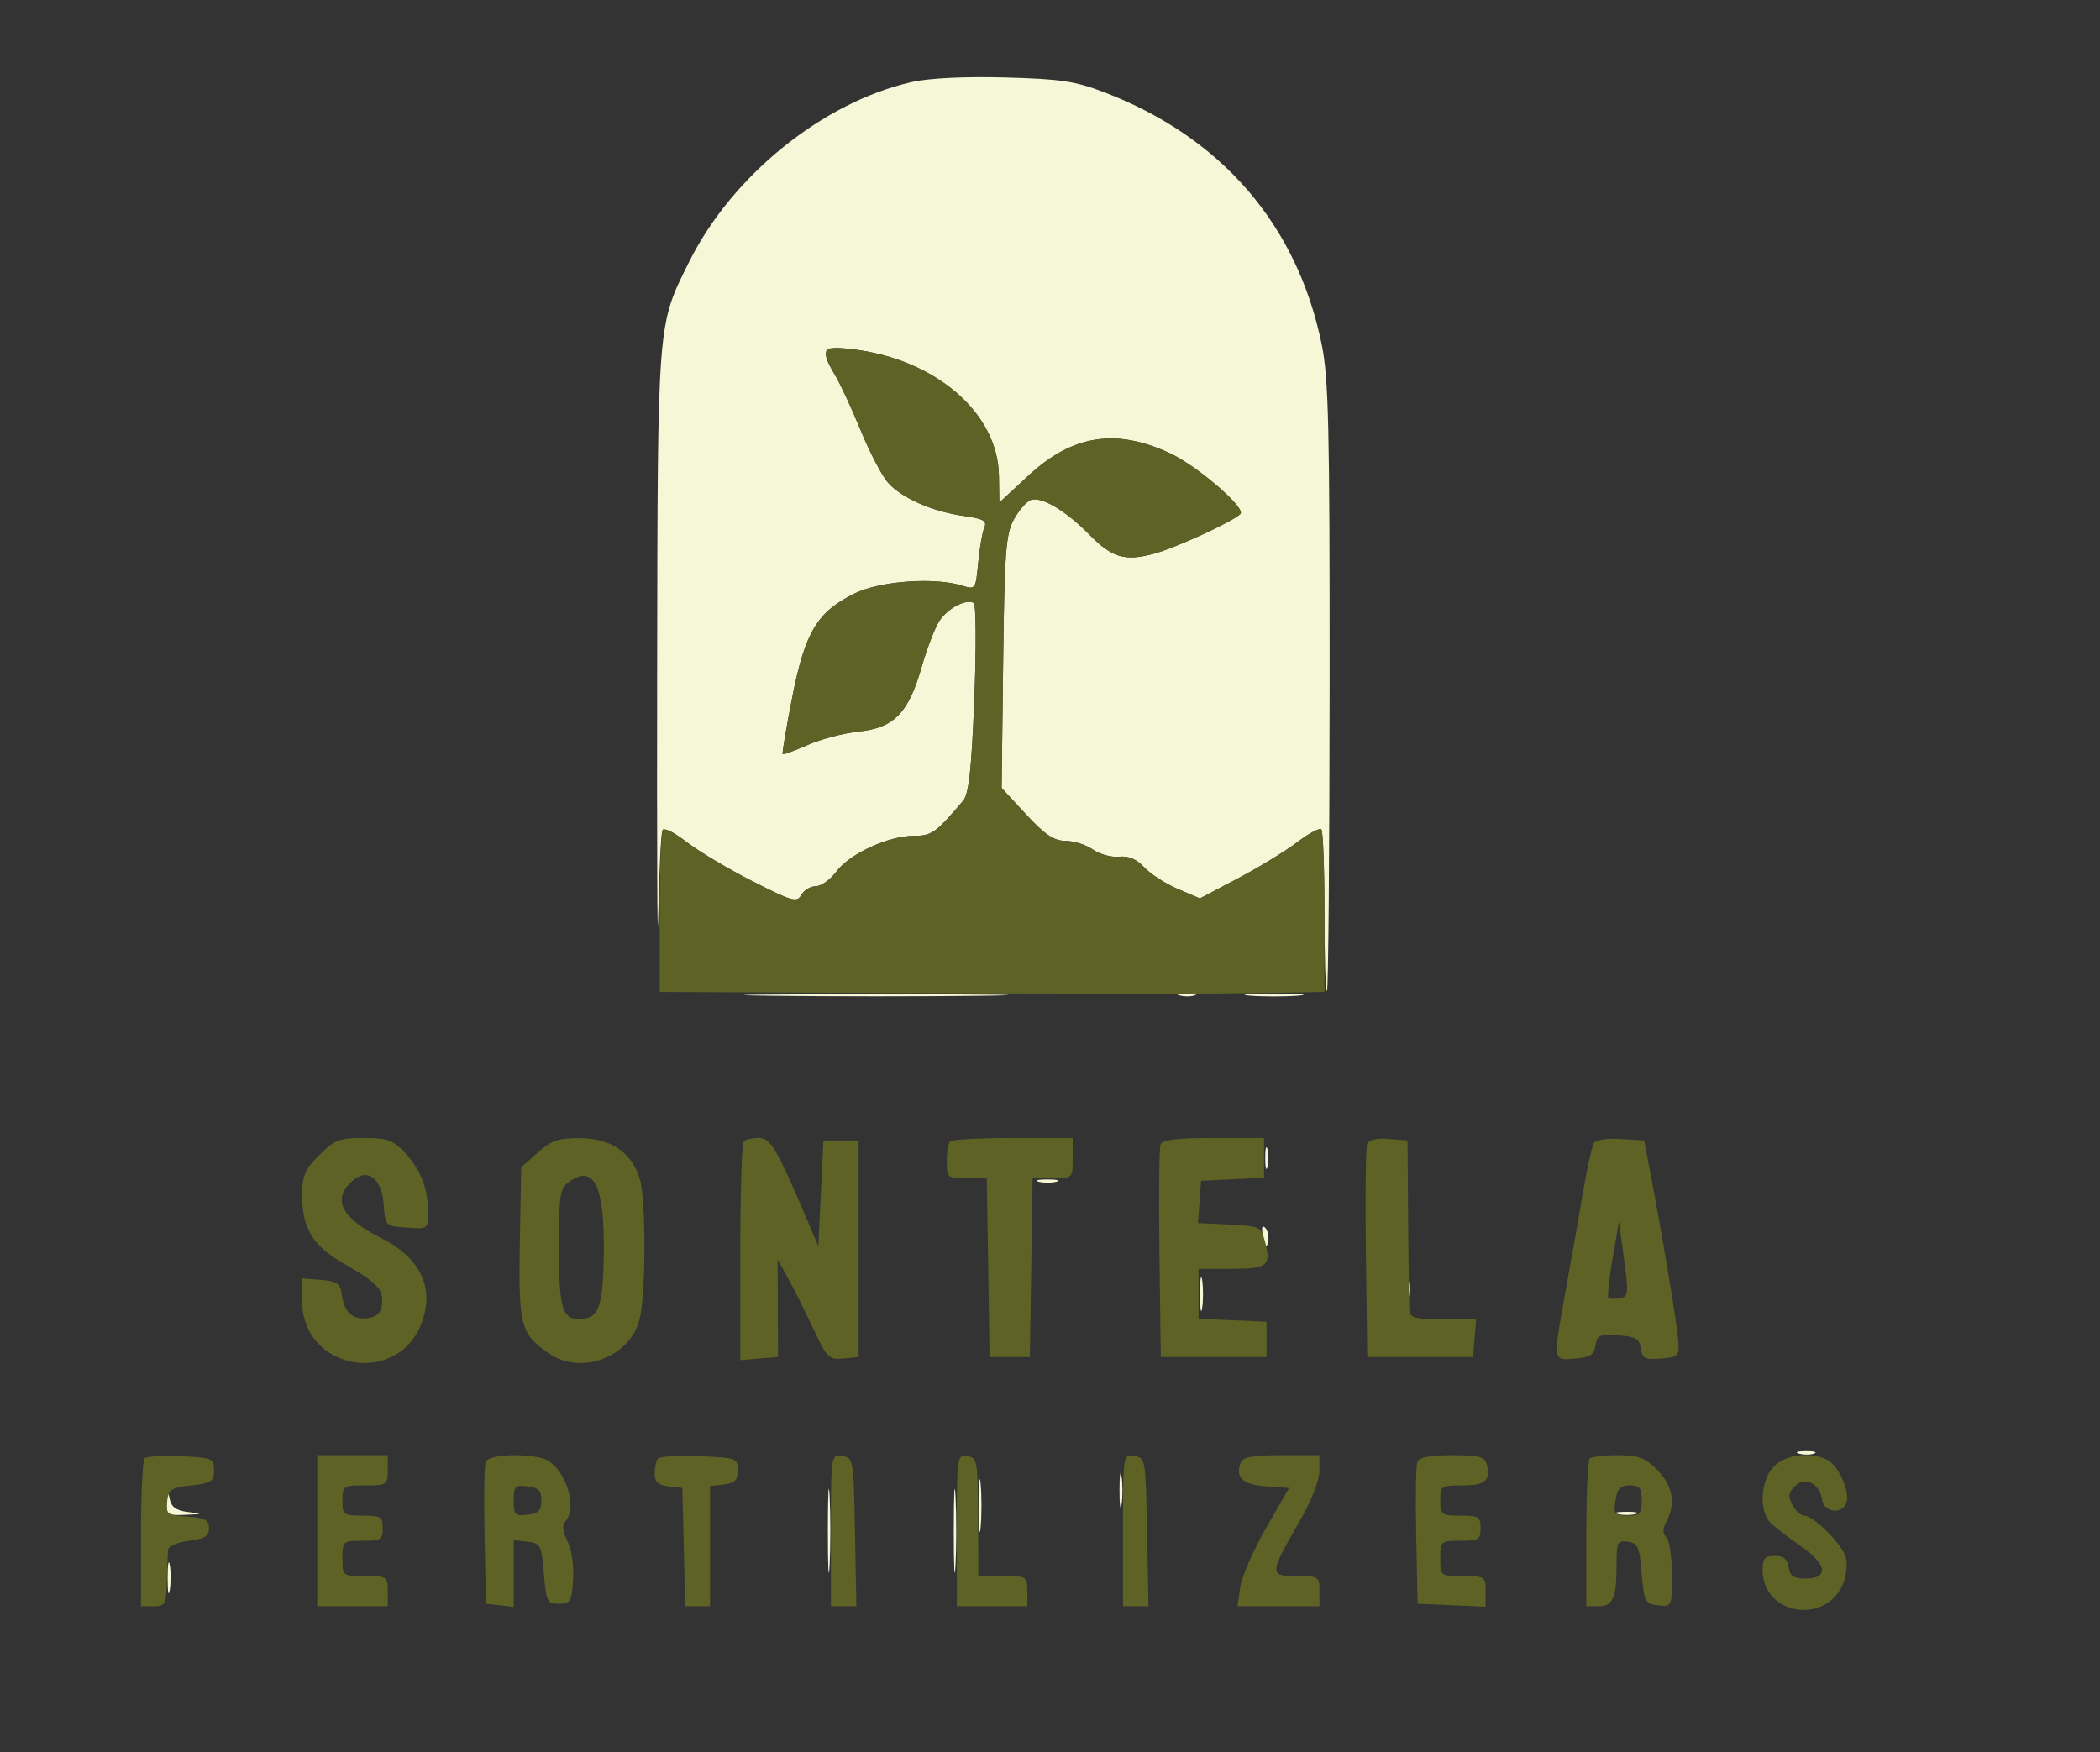
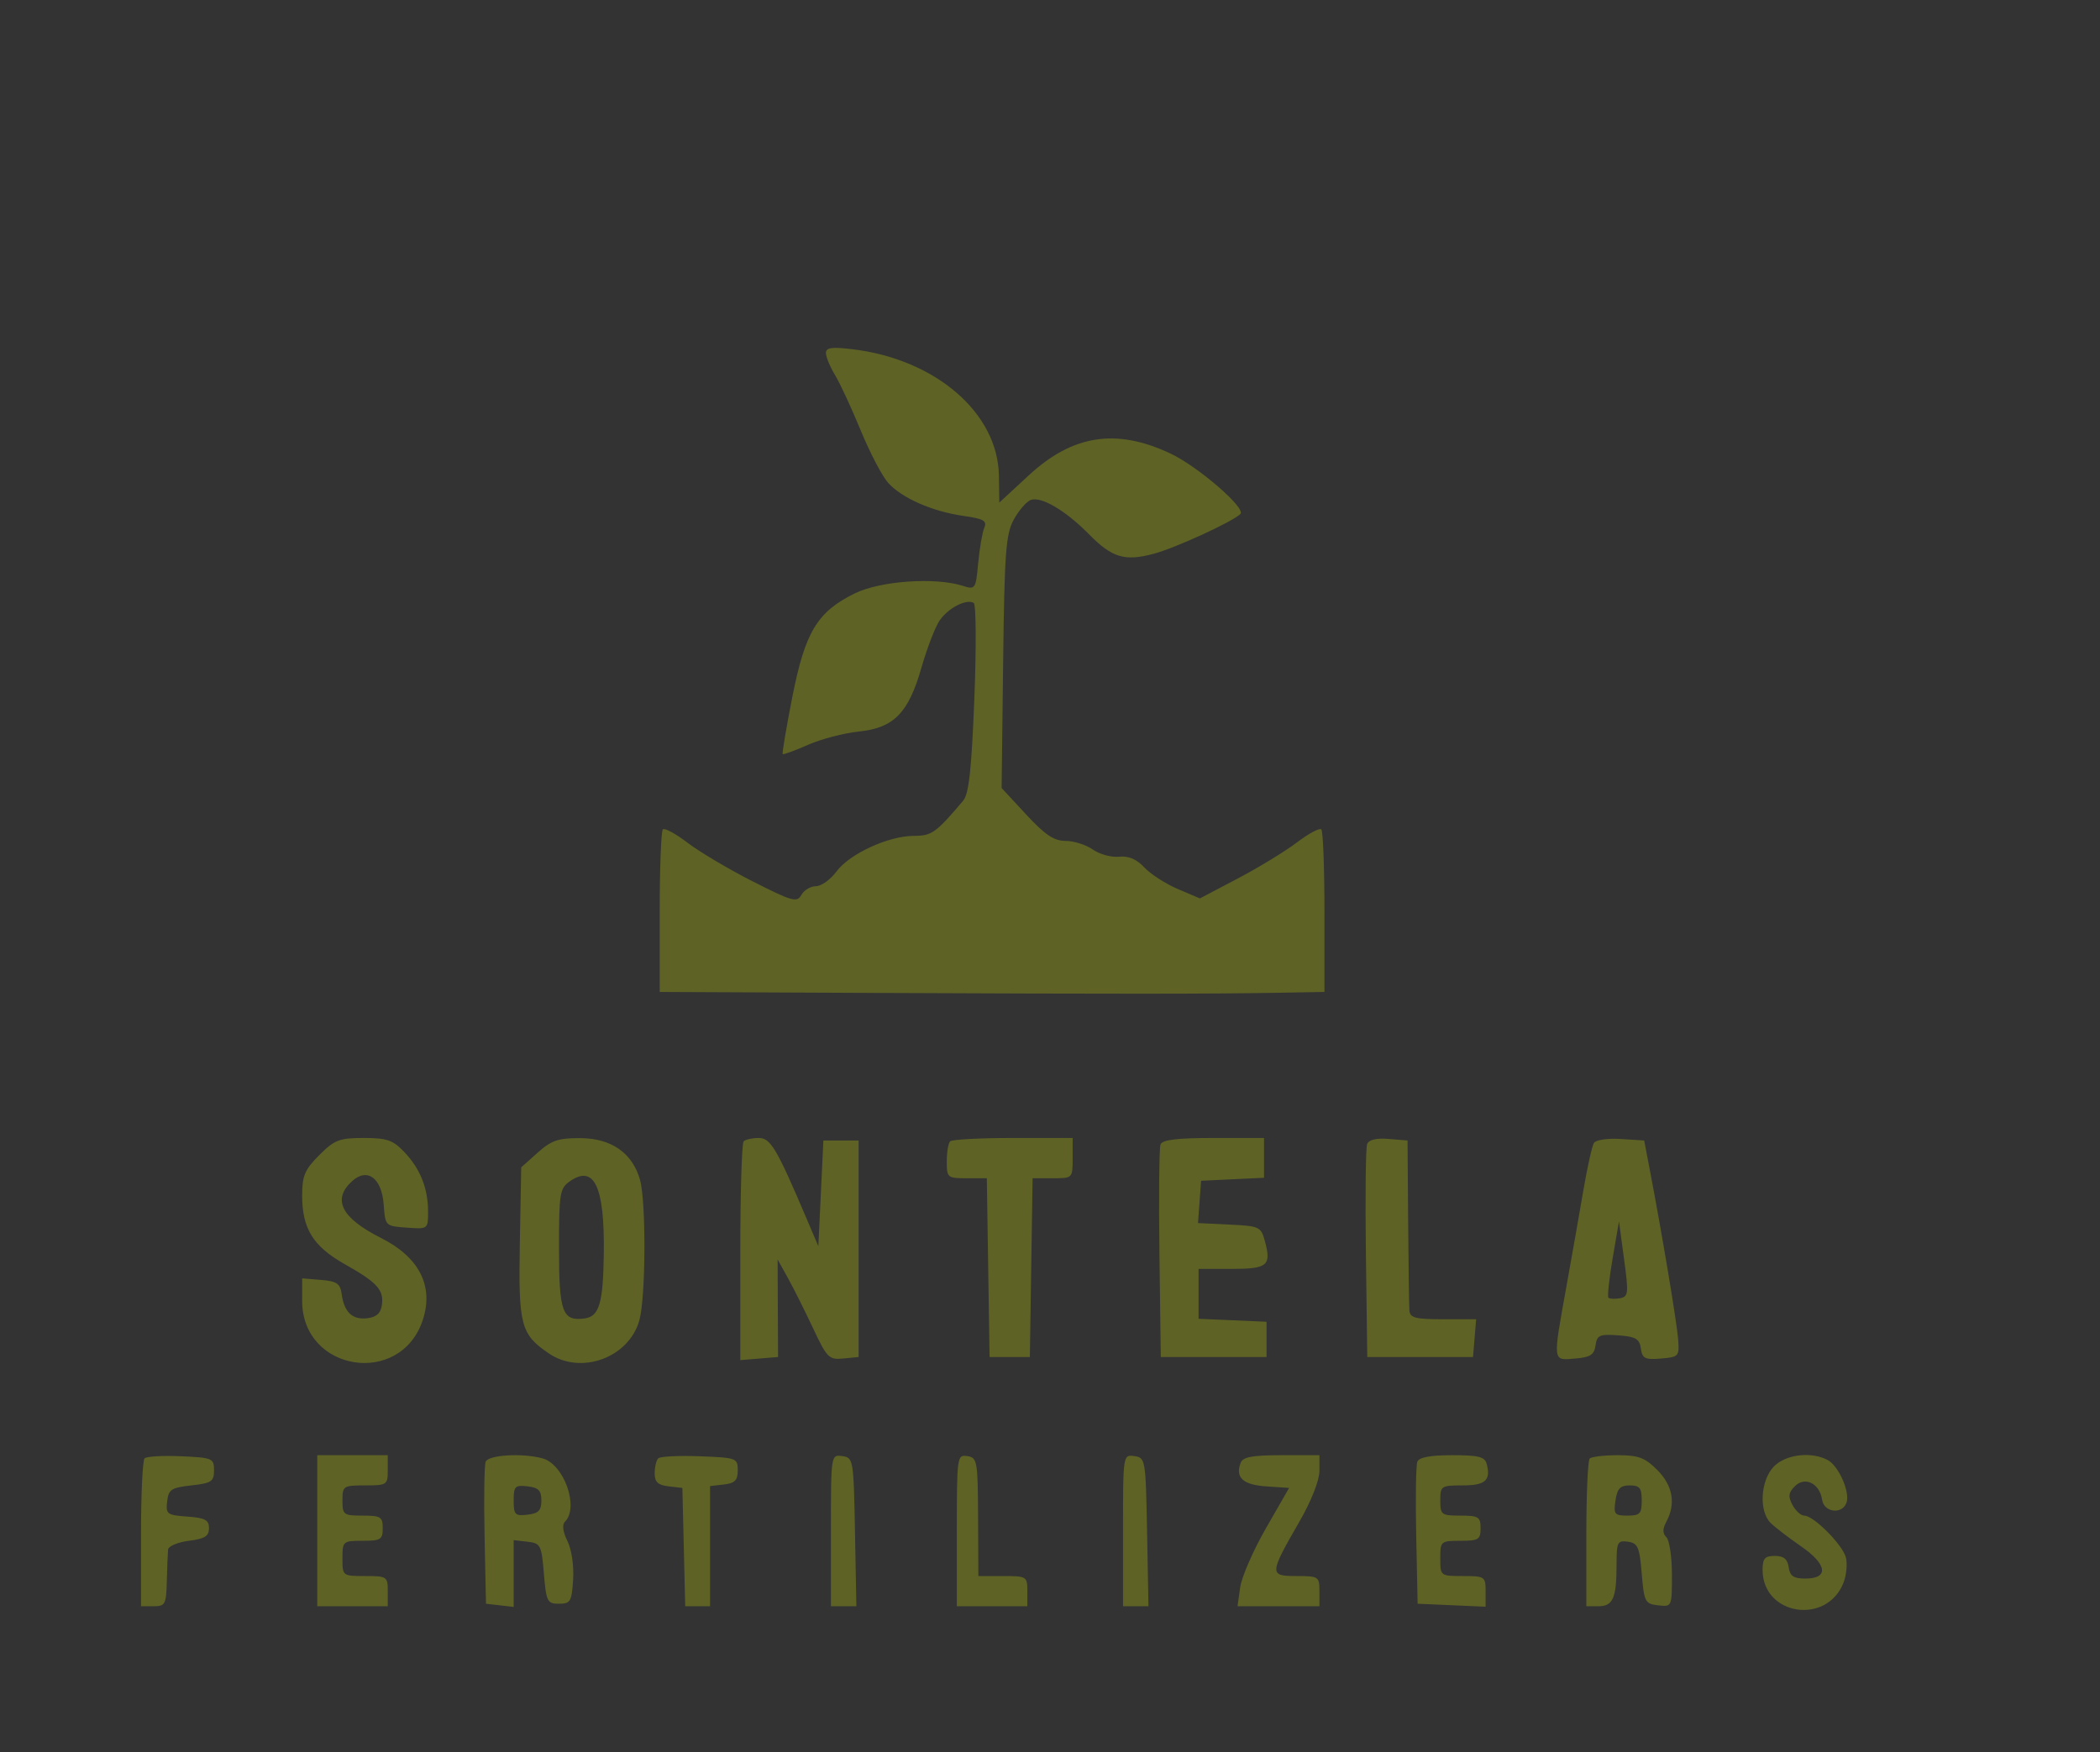
<svg xmlns="http://www.w3.org/2000/svg" width="417" height="348" viewBox="0 0 417 348" version="1.1">
  <rect x="0" y="0" width="417" height="348" fill="#333333" stroke="none" />
-   <path d="M 181 16.300 C 163.375 20.328, 145.414 34.835, 136.877 51.936 C 130.479 64.754, 130.601 63.191, 130.490 133.500 C 130.434 168.700, 130.531 190.525, 130.704 182 C 130.877 173.475, 131.235 165.913, 131.499 165.196 C 131.836 164.279, 133.298 164.899, 136.426 167.288 C 138.873 169.156, 144.765 172.657, 149.521 175.068 C 157.358 179.042, 158.258 179.291, 159.133 177.726 C 159.665 176.777, 160.964 176, 162.020 176 C 163.076 176, 164.918 174.678, 166.112 173.062 C 168.702 169.560, 176.449 166, 181.481 166 C 185.020 166, 185.867 165.395, 191.260 159.013 C 192.393 157.672, 192.920 152.848, 193.477 138.750 C 193.878 128.573, 193.823 120.019, 193.354 119.740 C 191.870 118.862, 188.178 120.799, 186.522 123.326 C 185.645 124.664, 184.053 128.817, 182.985 132.553 C 180.393 141.617, 177.507 144.565, 170.516 145.286 C 167.565 145.591, 163.022 146.781, 160.421 147.932 C 157.819 149.083, 155.570 149.903, 155.422 149.755 C 155.274 149.607, 156.135 144.499, 157.335 138.404 C 159.875 125.505, 162.278 121.518, 169.723 117.852 C 174.768 115.368, 185.624 114.594, 191.120 116.326 C 193.687 117.135, 193.750 117.044, 194.239 111.826 C 194.514 108.897, 195.058 105.745, 195.448 104.823 C 196.037 103.431, 195.337 103.030, 191.329 102.462 C 185.150 101.587, 179.086 98.924, 176.355 95.886 C 175.176 94.574, 172.731 89.900, 170.922 85.500 C 169.113 81.100, 166.818 76.150, 165.820 74.500 C 162.762 69.439, 163.294 68.640, 169.250 69.352 C 185.789 71.329, 198.176 82.024, 198.356 94.483 L 198.433 99.815 204.238 94.440 C 212.992 86.335, 221.627 84.994, 232.411 90.063 C 237.869 92.629, 247.473 100.933, 246.307 102.079 C 244.731 103.627, 233.432 108.815, 229.116 109.973 C 223.351 111.520, 220.827 110.765, 216.275 106.134 C 211.602 101.381, 206.723 98.509, 204.664 99.299 C 203.806 99.628, 202.294 101.383, 201.302 103.199 C 199.729 106.081, 199.461 109.671, 199.196 131.500 L 198.892 156.500 203.757 161.750 C 207.519 165.811, 209.293 167, 211.588 167 C 213.220 167, 215.657 167.772, 217.004 168.716 C 218.351 169.659, 220.695 170.301, 222.211 170.142 C 224.093 169.944, 225.688 170.621, 227.235 172.272 C 228.481 173.602, 231.472 175.530, 233.883 176.557 L 238.265 178.423 245.796 174.462 C 249.937 172.283, 255.224 169.058, 257.543 167.296 C 259.862 165.534, 262.038 164.372, 262.380 164.713 C 262.721 165.054, 263 172.533, 263 181.333 C 263 190.133, 263.223 197.111, 263.495 196.839 C 263.767 196.566, 264.005 169.311, 264.024 136.271 C 264.053 84.776, 263.828 75.078, 262.443 68.349 C 257.568 44.662, 242.583 27.274, 219.369 18.364 C 213.488 16.106, 210.631 15.678, 199.500 15.385 C 191.402 15.172, 184.426 15.517, 181 16.300 M 152.750 197.749 C 164.438 197.909, 183.563 197.909, 195.250 197.749 C 206.938 197.589, 197.375 197.458, 174 197.458 C 150.625 197.458, 141.063 197.589, 152.750 197.749 M 234.269 197.693 C 235.242 197.947, 236.592 197.930, 237.269 197.656 C 237.946 197.382, 237.150 197.175, 235.500 197.195 C 233.850 197.215, 233.296 197.439, 234.269 197.693 M 248.250 197.735 C 250.863 197.941, 255.137 197.941, 257.750 197.735 C 260.363 197.529, 258.225 197.360, 253 197.360 C 247.775 197.360, 245.637 197.529, 248.250 197.735 M 251.232 230 C 251.232 231.925, 251.438 232.713, 251.689 231.750 C 251.941 230.787, 251.941 229.213, 251.689 228.250 C 251.438 227.287, 251.232 228.075, 251.232 230 M 206.250 234.689 C 207.213 234.941, 208.787 234.941, 209.750 234.689 C 210.713 234.438, 209.925 234.232, 208 234.232 C 206.075 234.232, 205.287 234.438, 206.250 234.689 M 250.825 245.674 C 251.251 247.767, 251.503 248.019, 251.794 246.644 C 252.011 245.623, 251.751 244.351, 251.218 243.818 C 250.592 243.192, 250.452 243.849, 250.825 245.674 M 238.300 257 C 238.300 260.025, 238.487 261.262, 238.716 259.750 C 238.945 258.238, 238.945 255.762, 238.716 254.250 C 238.487 252.738, 238.300 253.975, 238.300 257 M 279.232 256 C 279.232 257.925, 279.438 258.712, 279.689 257.750 C 279.941 256.788, 279.941 255.213, 279.689 254.250 C 279.438 253.287, 279.232 254.075, 279.232 256 M 357.269 288.693 C 358.242 288.947, 359.592 288.930, 360.269 288.656 C 360.946 288.382, 360.150 288.175, 358.500 288.195 C 356.850 288.215, 356.296 288.439, 357.269 288.693 M 164.392 304 C 164.392 311.425, 164.549 314.462, 164.742 310.750 C 164.934 307.038, 164.934 300.962, 164.742 297.250 C 164.549 293.538, 164.392 296.575, 164.392 304 M 189.392 304 C 189.392 311.425, 189.549 314.462, 189.742 310.750 C 189.934 307.038, 189.934 300.962, 189.742 297.250 C 189.549 293.538, 189.392 296.575, 189.392 304 M 194.349 299 C 194.349 303.675, 194.522 305.587, 194.732 303.250 C 194.943 300.913, 194.943 297.087, 194.732 294.750 C 194.522 292.413, 194.349 294.325, 194.349 299 M 222.300 296 C 222.300 299.025, 222.487 300.262, 222.716 298.750 C 222.945 297.238, 222.945 294.762, 222.716 293.250 C 222.487 291.738, 222.300 292.975, 222.300 296 M 33.136 298.250 C 33.009 300.811, 33.257 300.989, 36.750 300.840 C 40.353 300.686, 40.375 300.664, 37.312 300.281 C 34.995 299.992, 34.007 299.283, 33.698 297.691 C 33.347 295.884, 33.249 295.982, 33.136 298.250 M 321.250 300.689 C 322.212 300.941, 323.788 300.941, 324.750 300.689 C 325.712 300.438, 324.925 300.232, 323 300.232 C 321.075 300.232, 320.288 300.438, 321.250 300.689 M 33.286 313.500 C 33.294 316.250, 33.488 317.256, 33.718 315.736 C 33.947 314.216, 33.941 311.966, 33.704 310.736 C 33.467 309.506, 33.279 310.750, 33.286 313.500" stroke="none" fill="#f5f7d7" fill-rule="evenodd" />
  <path d="M 164.004 70.112 C 164.006 70.876, 164.823 72.850, 165.820 74.500 C 166.818 76.150, 169.113 81.100, 170.922 85.500 C 172.731 89.900, 175.176 94.574, 176.355 95.886 C 179.086 98.924, 185.150 101.587, 191.329 102.462 C 195.337 103.030, 196.037 103.431, 195.448 104.823 C 195.058 105.745, 194.514 108.897, 194.239 111.826 C 193.750 117.044, 193.687 117.135, 191.120 116.326 C 185.624 114.594, 174.768 115.368, 169.723 117.852 C 162.278 121.518, 159.875 125.505, 157.335 138.404 C 156.135 144.499, 155.274 149.607, 155.422 149.755 C 155.570 149.903, 157.819 149.083, 160.421 147.932 C 163.022 146.781, 167.565 145.591, 170.516 145.286 C 177.507 144.565, 180.393 141.617, 182.985 132.553 C 184.053 128.817, 185.645 124.664, 186.522 123.326 C 188.178 120.799, 191.870 118.862, 193.354 119.740 C 193.823 120.019, 193.878 128.573, 193.477 138.750 C 192.920 152.848, 192.393 157.672, 191.260 159.013 C 185.867 165.395, 185.020 166, 181.481 166 C 176.449 166, 168.702 169.560, 166.112 173.062 C 164.918 174.678, 163.076 176, 162.020 176 C 160.964 176, 159.665 176.777, 159.133 177.726 C 158.258 179.291, 157.358 179.042, 149.521 175.068 C 144.765 172.657, 138.932 169.201, 136.557 167.388 C 134.183 165.576, 131.962 164.372, 131.620 164.713 C 131.279 165.054, 131 172.458, 131 181.167 L 131 197 173.750 197.193 C 221.587 197.408, 240.174 197.401, 253.750 197.163 L 263 197 263 181.167 C 263 172.458, 262.721 165.054, 262.380 164.713 C 262.038 164.372, 259.862 165.534, 257.543 167.296 C 255.224 169.058, 249.937 172.283, 245.796 174.462 L 238.265 178.423 233.883 176.557 C 231.472 175.530, 228.481 173.602, 227.235 172.272 C 225.688 170.621, 224.093 169.944, 222.211 170.142 C 220.695 170.301, 218.351 169.659, 217.004 168.716 C 215.657 167.772, 213.220 167, 211.588 167 C 209.293 167, 207.519 165.811, 203.757 161.750 L 198.892 156.500 199.196 131.500 C 199.461 109.671, 199.729 106.081, 201.302 103.199 C 202.294 101.383, 203.806 99.628, 204.664 99.299 C 206.723 98.509, 211.602 101.381, 216.275 106.134 C 220.827 110.765, 223.351 111.520, 229.116 109.973 C 233.432 108.815, 244.731 103.627, 246.307 102.079 C 247.473 100.933, 237.869 92.629, 232.411 90.063 C 221.627 84.994, 212.992 86.335, 204.238 94.440 L 198.433 99.815 198.356 94.483 C 198.176 82.024, 185.789 71.329, 169.250 69.352 C 165.137 68.860, 164.001 69.025, 164.004 70.112 M 63.400 229.400 C 60.508 232.292, 60 233.495, 60 237.450 C 60 244.005, 62.184 247.522, 68.449 251.058 C 74.941 254.722, 76.255 256.172, 75.827 259.195 C 75.596 260.822, 74.739 261.588, 72.914 261.801 C 69.964 262.144, 68.345 260.610, 67.846 257 C 67.557 254.909, 66.887 254.449, 63.750 254.190 L 60 253.879 60 258.363 C 60 272.405, 79.543 275.504, 83.947 262.161 C 86.173 255.415, 83.254 249.675, 75.655 245.856 C 67.788 241.901, 65.907 238.204, 69.917 234.575 C 72.953 231.828, 75.809 233.958, 76.193 239.255 C 76.498 243.479, 76.521 243.502, 80.750 243.807 C 84.997 244.115, 85 244.113, 85 240.623 C 85 235.985, 83.446 232.100, 80.249 228.750 C 78.019 226.412, 76.815 226, 72.213 226 C 67.390 226, 66.429 226.371, 63.400 229.400 M 106.766 228.915 L 103.500 231.831 103.227 246.665 C 102.922 263.232, 103.379 264.980, 109.015 268.806 C 115.385 273.130, 124.897 269.632, 126.959 262.207 C 128.242 257.588, 128.320 238.604, 127.074 234.259 C 125.557 228.969, 121.394 226.069, 115.266 226.032 C 110.872 226.005, 109.507 226.468, 106.766 228.915 M 147.667 226.667 C 147.300 227.033, 147 236.960, 147 248.727 L 147 270.121 150.750 269.810 L 154.500 269.500 154.456 259.814 L 154.412 250.128 156.456 253.814 C 157.580 255.841, 159.831 260.334, 161.457 263.798 C 164.219 269.682, 164.614 270.076, 167.457 269.798 L 170.500 269.500 170.500 248 L 170.500 226.500 167 226.500 L 163.500 226.500 163 237 L 162.500 247.500 160.159 242 C 154.180 227.954, 153.017 226, 150.637 226 C 149.370 226, 148.033 226.300, 147.667 226.667 M 188.667 226.667 C 188.300 227.033, 188 228.833, 188 230.667 C 188 233.886, 188.136 234, 191.977 234 L 195.954 234 196.227 251.750 L 196.500 269.500 200.500 269.500 L 204.500 269.500 204.773 251.750 L 205.046 234 209.023 234 C 212.996 234, 213 233.996, 213 230 L 213 226 201.167 226 C 194.658 226, 189.033 226.300, 188.667 226.667 M 230.447 227.277 C 230.178 227.979, 230.079 237.767, 230.229 249.027 L 230.500 269.500 241 269.500 L 251.500 269.500 251.500 266 L 251.500 262.500 244.750 262.204 L 238 261.909 238 256.954 L 238 252 244.531 252 C 251.712 252, 252.493 251.354, 251.177 246.500 C 250.396 243.621, 250.113 243.488, 244.127 243.201 L 237.890 242.902 238.195 238.701 L 238.500 234.500 244.750 234.202 L 251 233.905 251 229.952 L 251 226 240.969 226 C 233.753 226, 230.800 226.358, 230.447 227.277 M 271.471 227.216 C 271.188 227.952, 271.079 237.767, 271.229 249.027 L 271.500 269.500 282 269.500 L 292.500 269.500 292.810 265.750 L 293.121 262 286.560 262 C 281.030 262, 279.979 261.725, 279.867 260.250 C 279.795 259.288, 279.682 251.300, 279.617 242.500 L 279.500 226.500 275.742 226.189 C 273.290 225.986, 271.805 226.343, 271.471 227.216 M 316.509 226.986 C 316.139 227.584, 315.204 231.770, 314.431 236.287 C 313.658 240.804, 312.134 249.450, 311.044 255.500 C 308.313 270.665, 308.255 270.182, 312.750 269.810 C 315.791 269.559, 316.562 269.064, 316.827 267.196 C 317.116 265.152, 317.624 264.927, 321.327 265.196 C 324.814 265.450, 325.554 265.879, 325.827 267.806 C 326.110 269.804, 326.644 270.071, 329.827 269.806 C 333.359 269.512, 333.490 269.366, 333.234 266 C 332.978 262.636, 330.036 245.025, 327.637 232.500 L 326.488 226.500 321.835 226.199 C 319.232 226.030, 316.885 226.377, 316.509 226.986 M 113.155 234.604 C 111.155 236.005, 111 236.964, 111 247.934 C 111 260.653, 111.675 262.473, 116.154 261.827 C 119.001 261.416, 119.771 258.753, 119.900 248.875 C 120.073 235.642, 117.984 231.222, 113.155 234.604 M 320.218 249.932 C 319.524 253.979, 319.153 257.486, 319.392 257.726 C 319.632 257.965, 320.654 258.013, 321.664 257.831 C 323.360 257.525, 323.423 256.932, 322.490 250.037 L 321.480 242.574 320.218 249.932 M 28.708 289.626 C 28.318 290.015, 28 296.783, 28 304.667 L 28 319 30.500 319 C 32.817 319, 33.009 318.633, 33.125 314 C 33.194 311.250, 33.306 308.438, 33.375 307.750 C 33.444 307.063, 35.300 306.275, 37.500 306 C 40.667 305.604, 41.500 305.083, 41.500 303.500 C 41.500 301.857, 40.730 301.445, 37.189 301.190 C 33.163 300.900, 32.899 300.702, 33.189 298.190 C 33.465 295.804, 34.009 295.443, 38 295 C 42 294.556, 42.500 294.222, 42.500 292 C 42.500 289.618, 42.192 289.486, 35.958 289.209 C 32.359 289.049, 29.097 289.237, 28.708 289.626 M 63 304 L 63 319 70 319 L 77 319 77 316 C 77 313.111, 76.833 313, 72.500 313 C 68.024 313, 68 312.981, 68 309.500 C 68 306.083, 68.095 306, 72 306 C 75.600 306, 76 305.750, 76 303.500 C 76 301.250, 75.600 301, 72 301 C 68.222 301, 68 300.833, 68 298 C 68 295.111, 68.167 295, 72.500 295 C 76.833 295, 77 294.889, 77 292 L 77 289 70 289 L 63 289 63 304 M 96.438 290.300 C 96.164 291.016, 96.065 297.653, 96.220 305.050 L 96.500 318.500 99.250 318.816 L 102 319.133 102 312.500 L 102 305.867 104.750 306.184 C 107.343 306.482, 107.528 306.842, 108 312.500 C 108.467 318.100, 108.667 318.500, 111 318.500 C 113.276 318.500, 113.527 318.071, 113.806 313.716 C 113.983 310.952, 113.505 307.714, 112.674 306.048 C 111.770 304.237, 111.587 302.813, 112.181 302.219 C 115.045 299.355, 111.994 290.769, 107.703 289.618 C 103.672 288.537, 96.959 288.944, 96.438 290.300 M 130.705 289.628 C 130.317 290.016, 130 291.353, 130 292.600 C 130 294.330, 130.652 294.942, 132.750 295.184 L 135.500 295.500 135.782 307.250 L 136.063 319 138.532 319 L 141 319 141 307.066 L 141 295.133 143.750 294.816 C 145.932 294.565, 146.500 293.984, 146.500 292 C 146.500 289.580, 146.259 289.491, 138.955 289.212 C 134.805 289.053, 131.093 289.241, 130.705 289.628 M 165 303.930 L 165 319 167.527 319 L 170.053 319 169.777 304.250 C 169.506 289.811, 169.453 289.493, 167.250 289.180 C 165.002 288.861, 165 288.875, 165 303.930 M 190 303.930 L 190 319 197 319 L 204 319 204 316 C 204 313.078, 203.874 313, 199.138 313 L 194.275 313 194.220 301.250 C 194.169 290.134, 194.053 289.483, 192.083 289.180 C 190.050 288.869, 190 289.226, 190 303.930 M 223 303.930 L 223 319 225.527 319 L 228.053 319 227.777 304.250 C 227.506 289.811, 227.453 289.493, 225.250 289.180 C 223.002 288.861, 223 288.875, 223 303.930 M 246.362 290.500 C 245.238 293.428, 246.808 294.880, 251.436 295.193 L 255.979 295.500 251.383 303.500 C 248.856 307.900, 246.551 313.188, 246.262 315.250 L 245.737 319 253.868 319 L 262 319 262 316 C 262 313.105, 261.841 313, 257.433 313 C 251.990 313, 252.013 312.622, 258.088 302.085 C 260.373 298.121, 262 293.990, 262 292.150 L 262 289 254.469 289 C 248.697 289, 246.803 289.350, 246.362 290.500 M 281.438 290.300 C 281.164 291.016, 281.065 297.653, 281.220 305.050 L 281.500 318.500 288.250 318.796 L 295 319.091 295 316.046 C 295 313.103, 294.848 313, 290.500 313 C 286.024 313, 286 312.981, 286 309.500 C 286 306.083, 286.095 306, 290 306 C 293.600 306, 294 305.750, 294 303.500 C 294 301.250, 293.600 301, 290 301 C 286.222 301, 286 300.833, 286 298 C 286 295.119, 286.176 295, 290.417 295 C 294.944 295, 296.066 294.008, 295.221 290.750 C 294.848 289.312, 293.622 289, 288.352 289 C 284.010 289, 281.776 289.420, 281.438 290.300 M 315.667 289.667 C 315.300 290.033, 315 296.783, 315 304.667 L 315 319 317.393 319 C 320.286 319, 321 317.388, 321 310.849 C 321 306.248, 321.175 305.886, 323.250 306.180 C 325.230 306.462, 325.560 307.219, 326 312.500 C 326.472 318.158, 326.657 318.518, 329.250 318.816 C 331.995 319.132, 332 319.122, 332 312.766 C 332 309.265, 331.508 305.908, 330.907 305.307 C 330.117 304.517, 330.117 303.650, 330.907 302.173 C 332.810 298.619, 332.166 295.012, 329.077 291.923 C 326.640 289.486, 325.337 289, 321.244 289 C 318.543 289, 316.033 289.300, 315.667 289.667 M 352.174 291.314 C 349.573 294.084, 349.248 300.105, 351.575 302.432 C 352.441 303.298, 355.167 305.395, 357.632 307.091 C 362.840 310.674, 363.217 313.500, 358.486 313.500 C 356.151 313.500, 355.430 313.010, 355.180 311.250 C 354.949 309.621, 354.190 309, 352.430 309 C 350.440 309, 350 309.503, 350 311.777 C 350 320.859, 362.837 322.820, 366.100 314.237 C 366.656 312.774, 366.857 310.567, 366.547 309.332 C 365.915 306.814, 360.158 301.012, 358.285 301.005 C 357.617 301.002, 356.561 300.048, 355.938 298.883 C 355.033 297.194, 355.131 296.440, 356.421 295.150 C 358.422 293.149, 361.337 294.608, 361.820 297.852 C 362.193 300.363, 365.746 300.826, 366.645 298.482 C 367.437 296.418, 365.137 291.144, 362.929 289.962 C 359.634 288.199, 354.494 288.845, 352.174 291.314 M 102 298 C 102 300.828, 102.268 301.102, 104.750 300.816 C 106.932 300.565, 107.500 299.984, 107.500 298 C 107.500 296.016, 106.932 295.435, 104.750 295.184 C 102.268 294.898, 102 295.172, 102 298 M 320.787 298 C 320.386 300.730, 320.601 301, 323.173 301 C 325.647 301, 326 300.626, 326 298 C 326 295.505, 325.599 295, 323.613 295 C 321.726 295, 321.135 295.628, 320.787 298" stroke="none" fill="#5e6225" fill-rule="evenodd" />
</svg>